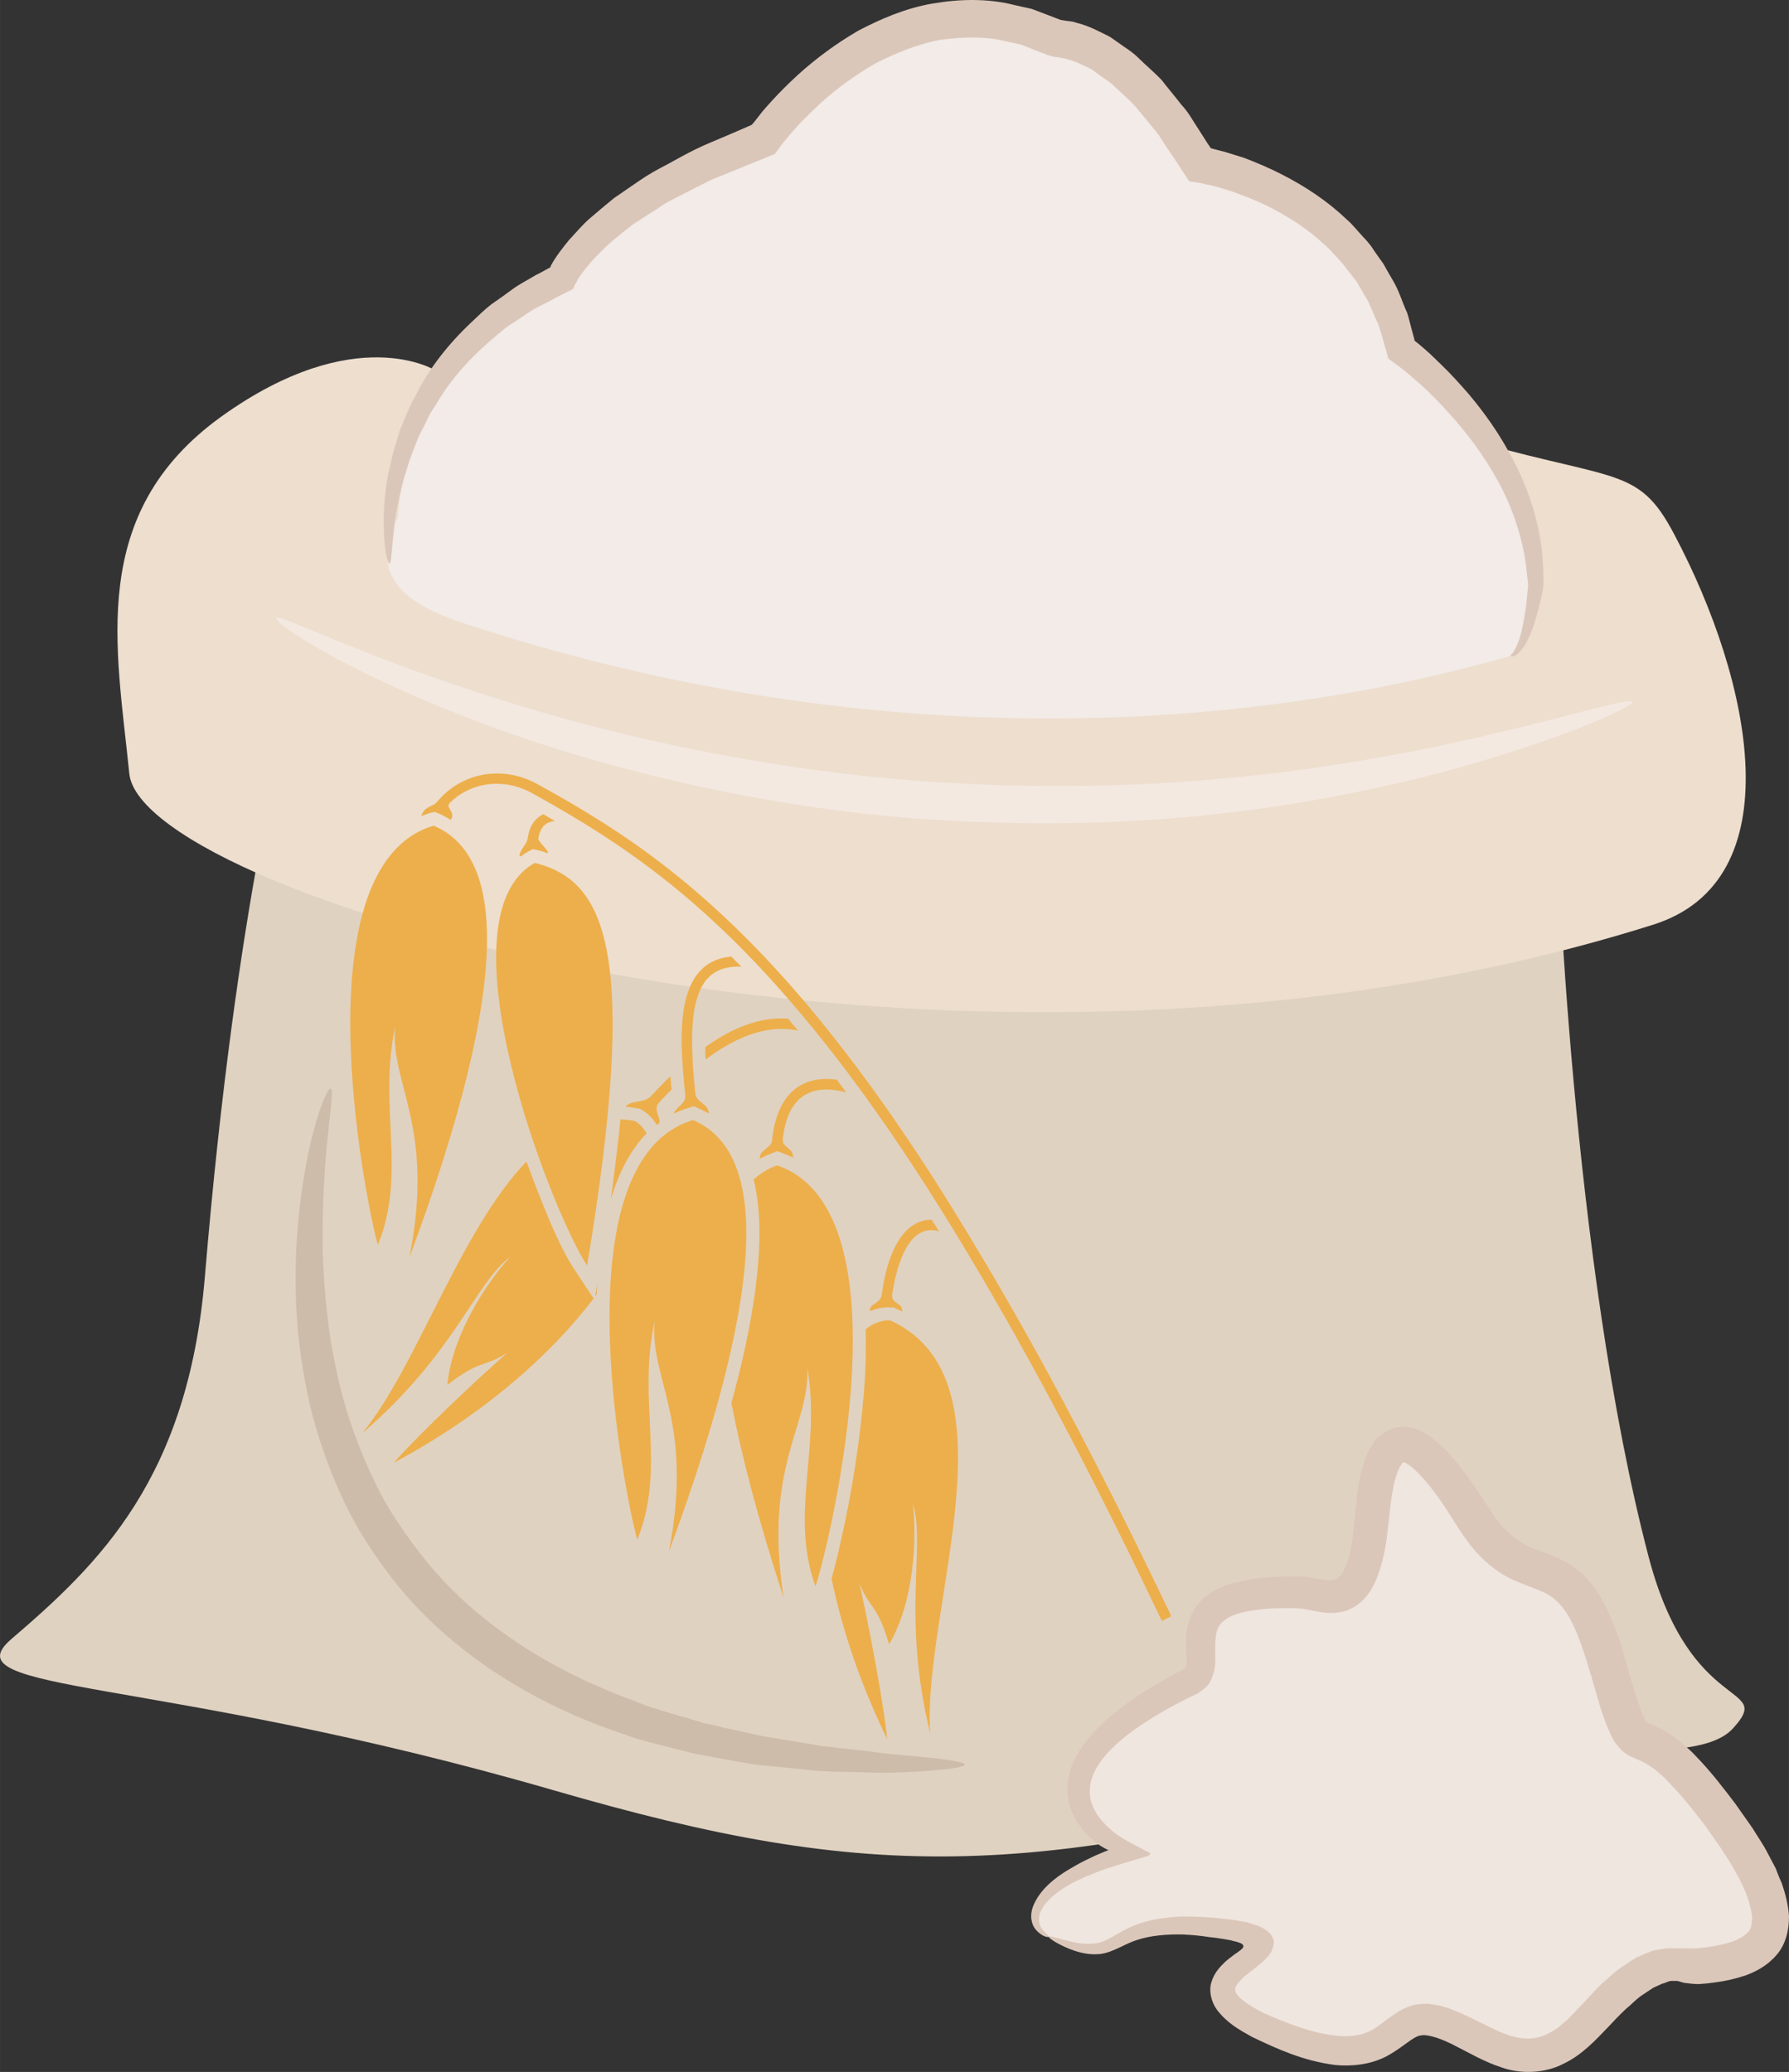
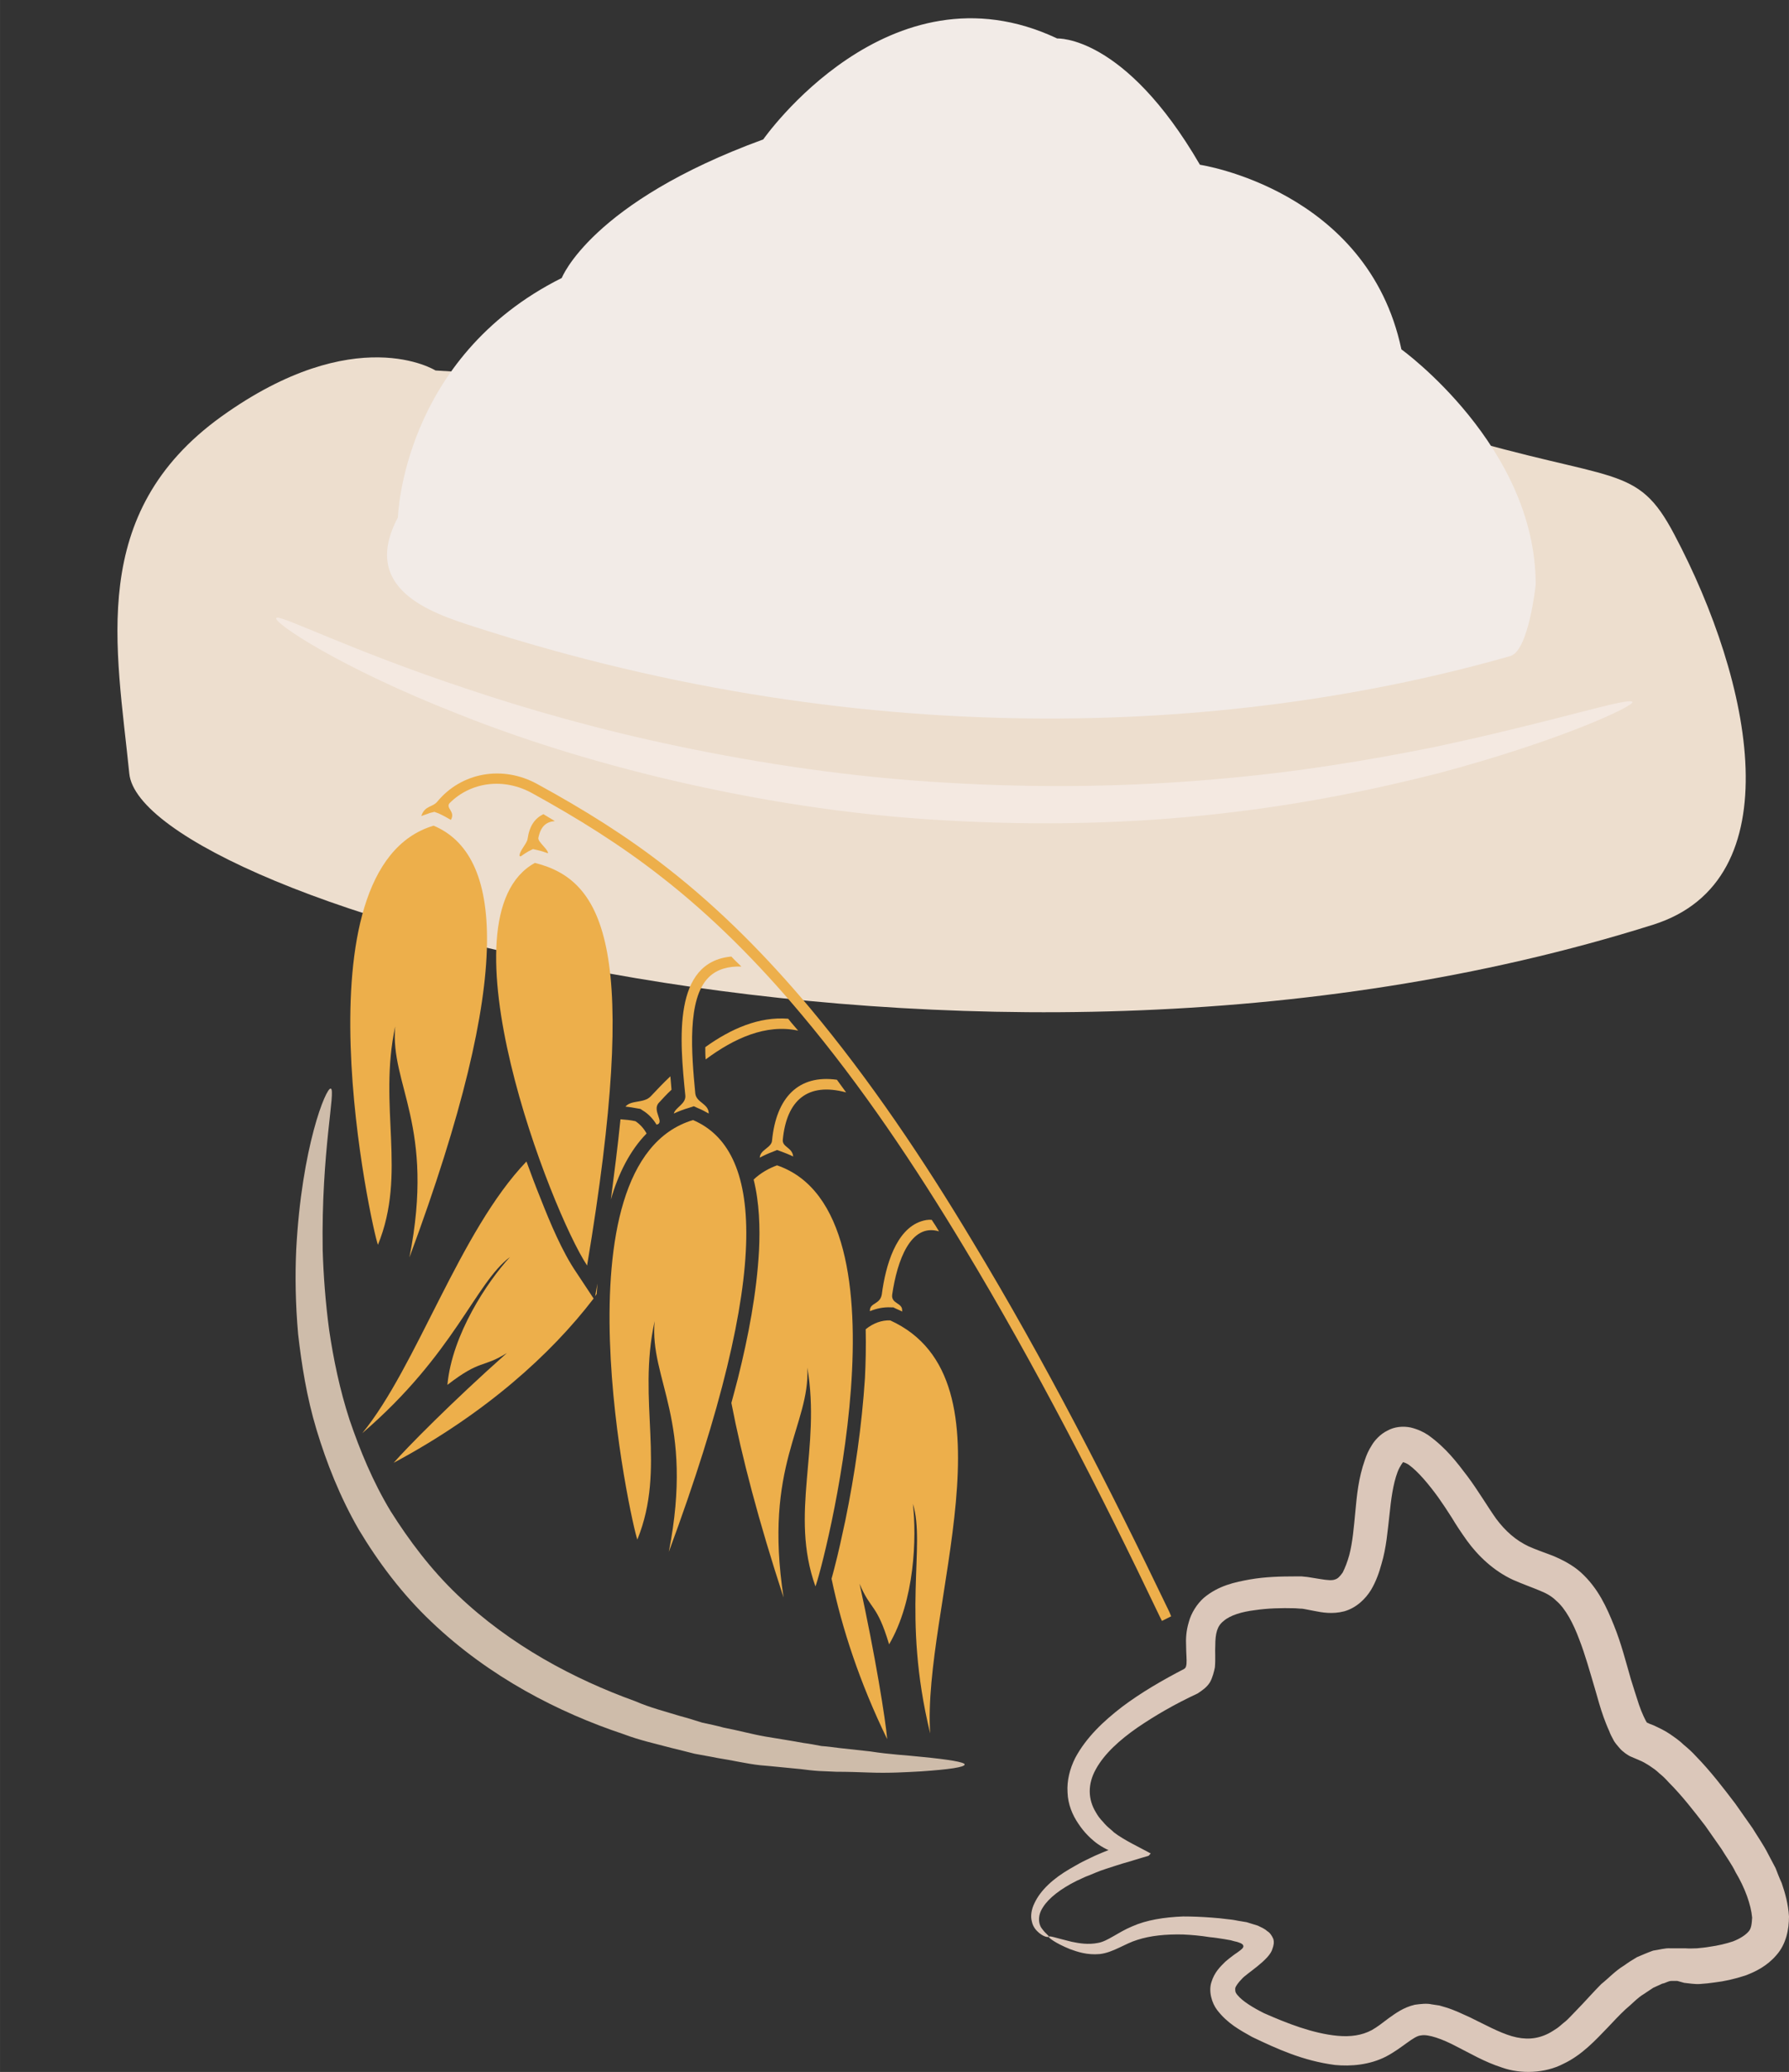
<svg xmlns="http://www.w3.org/2000/svg" id="svg50" viewBox="0 0 4661.861 5398.335" style="clip-rule:evenodd;fill-rule:evenodd;image-rendering:optimizeQuality;shape-rendering:geometricPrecision;text-rendering:geometricPrecision" version="1.1" height="53.983mm" width="46.619mm" xml:space="preserve">
  <rect x="0" y="0" width="4661.861" height="5398.335" fill="#333333" stroke="none" />
  <defs id="defs4">
    <style id="style2" type="text/css">
   
    .fil8 {fill:#EDAF4B}
    .fil5 {fill:#CEBCAA;fill-rule:nonzero}
    .fil3 {fill:#DBC7BA;fill-rule:nonzero}
    .fil0 {fill:#E0D2C1;fill-rule:nonzero}
    .fil7 {fill:#EDAF4B;fill-rule:nonzero}
    .fil1 {fill:#EDDECE;fill-rule:nonzero}
    .fil6 {fill:#EFE6DF;fill-rule:nonzero}
    .fil2 {fill:#F2EBE7;fill-rule:nonzero}
    .fil4 {fill:#F4E9E1;fill-rule:nonzero}
   
  </style>
  </defs>
  <g transform="translate(-7785.139,-11804.737)" id="Vrstva_x0020_1">
    <g id="_973800072">
-       <path style="fill:#e0d2c1;fill-rule:nonzero" id="path7" d="m 11842,13963 c 0,0 37,1128 240,1901 110,415 329,324 219,444 -99,110 -500,18 -733,86 -1083,317 -1510,316 -2341,75 -1037,-300 -1579,-251 -1412,-394 230,-197 460,-419 504,-944 82,-985 218,-1458 218,-1458 z" class="fil0" />
      <path style="fill:#eddece;fill-rule:nonzero" id="path9" d="m 8920,12770 c 0,0 -208,-131 -558,120 -350,252 -273,602 -240,930 32,328 2166,963 3971,394 365,-115 259,-632 55,-1017 -98,-186 -153,-132 -591,-263 z" class="fil1" />
      <path style="fill:#f2ebe7;fill-rule:nonzero" id="path11" d="m 8822,13153 c 0,0 11,-416 427,-624 0,0 76,-197 525,-361 0,0 328,-470 766,-263 0,0 175,-10 372,329 0,0 437,65 525,481 0,0 350,252 350,613 0,0 -18,172 -66,186 -689,197 -1652,263 -2702,-77 -112,-36 -296,-98 -197,-284 z" class="fil2" />
-       <path style="fill:#dbc7ba;fill-rule:nonzero" id="path13" d="m 11721,13514 c 0,-3 5,-5 10,-14 5,-8 11,-22 17,-42 5,-20 10,-46 14,-76 2,-15 3,-32 5,-49 1,-7 -1,-15 -2,-25 -1,-9 -2,-18 -3,-28 -10,-77 -38,-169 -97,-262 -29,-47 -65,-94 -107,-140 -21,-23 -43,-46 -67,-68 -13,-11 -25,-22 -38,-33 -13,-11 -22,-17 -50,-38 -5,-18 -10,-35 -15,-53 -4,-13 -7,-26 -12,-38 -12,-24 -20,-51 -35,-74 -7,-12 -14,-24 -21,-36 -9,-11 -17,-22 -26,-33 -8,-12 -18,-22 -28,-33 -10,-10 -19,-22 -31,-31 -42,-40 -94,-73 -150,-101 -29,-14 -58,-25 -88,-36 -16,-5 -31,-10 -47,-14 -7,-2 -15,-4 -23,-5 l -6,-2 -12,-2 -25,-4 c -18,-27 -35,-54 -53,-80 -14,-20 -26,-43 -43,-61 -15,-19 -31,-38 -47,-57 -17,-18 -36,-34 -54,-51 -8,-9 -19,-15 -29,-22 l -29,-21 c -21,-10 -42,-21 -63,-26 -6,-2 -10,-3 -15,-3 l -7,-2 c -6,-1 -11,0 -19,-3 l -11,-3 c -5,-2 -4,-2 -6,-3 l -9,-3 -18,-7 -35,-14 -37,-8 c -59,-15 -119,-12 -176,-4 -58,11 -113,34 -165,60 -51,29 -99,64 -142,102 -21,20 -42,40 -61,60 -9,11 -19,21 -28,32 l -13,16 -20,27 c -57,23 -113,46 -167,68 -24,12 -47,24 -71,36 -23,12 -47,23 -67,38 -22,14 -43,27 -64,41 -19,15 -38,30 -56,45 -19,16 -34,33 -50,49 -14,17 -29,34 -39,51 -1,2 0,1 -2,5 l -5,8 -3,7 -2,4 c -1,0 -3,1 -4,2 l -26,13 c -10,5 -20,10 -30,16 -19,10 -40,19 -57,31 -18,12 -35,24 -53,35 -16,12 -31,26 -47,39 -60,52 -108,109 -141,167 -10,14 -18,28 -24,42 -7,15 -15,28 -21,42 -11,28 -22,54 -29,80 -17,50 -25,96 -31,132 -10,75 -9,116 -15,116 -5,1 -16,-40 -15,-118 1,-39 4,-87 18,-142 5,-27 15,-56 24,-87 6,-15 13,-30 19,-46 7,-16 15,-32 24,-48 32,-65 82,-130 145,-189 16,-15 32,-31 50,-45 19,-13 37,-26 56,-40 19,-14 40,-24 61,-37 11,-5 21,-11 32,-17 l 4,-2 1,-1 v 0 c 1,0 1,-1 1,-2 0,0 0,-1 0,1 -1,0 1,-3 1,-4 14,-25 30,-45 47,-66 18,-19 35,-40 55,-57 20,-17 41,-35 62,-52 22,-15 45,-31 67,-46 23,-16 47,-29 72,-42 25,-14 49,-27 75,-40 25,-12 52,-23 78,-34 23,-10 45,-19 67,-29 0,0 1,0 0,0 l 7,-8 14,-18 c 10,-13 20,-24 31,-36 21,-23 43,-45 67,-67 47,-43 100,-82 158,-116 59,-31 124,-59 194,-71 70,-12 144,-14 214,4 l 45,10 42,16 34,13 c -2,0 1,0 1,0 l 13,2 c 9,1 19,2 26,5 33,8 60,23 88,37 l 37,26 c 12,8 25,17 35,27 20,20 43,39 62,59 17,22 35,43 52,65 19,20 31,44 46,66 l 21,33 10,15 -1,-1 h 1 l 7,2 c 9,2 18,5 27,7 18,5 35,11 52,16 34,13 67,27 98,43 63,32 121,71 170,118 13,11 24,25 35,37 11,12 23,24 32,38 9,14 19,27 28,40 8,14 16,29 24,42 17,28 25,58 38,86 5,15 8,30 12,44 l 6,22 c 1,5 1,4 1,5 v 1 c 0,0 20,16 32,27 14,12 26,25 39,37 25,24 48,50 70,75 43,51 79,103 107,155 58,103 83,206 87,290 0,11 1,21 1,31 0,5 0,10 0,14 0,3 0,6 0,9 l -1,8 c -3,18 -7,35 -11,50 -8,31 -16,58 -26,78 -9,20 -20,35 -30,43 -4,4 -9,5 -13,6 -3,0 -4,0 -5,-1 z" class="fil3" />
      <path style="fill:#f4e9e1;fill-rule:nonzero" id="path15" d="m 12039,13634 c 4,10 -182,99 -504,185 -161,41 -355,82 -574,106 -219,25 -462,32 -716,17 -254,-14 -493,-54 -708,-104 -214,-50 -403,-111 -558,-173 -309,-121 -482,-238 -474,-250 6,-12 187,82 498,185 155,52 342,106 554,150 211,44 446,80 694,94 249,15 486,10 701,-9 215,-18 407,-51 567,-83 321,-68 514,-133 520,-118 z" class="fil4" />
      <path style="fill:#cebcaa;fill-rule:nonzero" id="path17" d="m 10299,16402 c 0,7 -40,13 -114,18 -37,2 -83,5 -135,3 -27,-1 -55,-2 -85,-2 -15,-1 -30,-1 -46,-2 -16,-1 -32,-3 -48,-5 -34,-3 -68,-7 -105,-10 -36,-4 -73,-13 -112,-19 -19,-4 -39,-7 -59,-11 -19,-5 -40,-10 -60,-15 -41,-11 -83,-20 -125,-36 -168,-56 -349,-148 -501,-293 -76,-72 -138,-155 -189,-240 -49,-85 -84,-174 -110,-260 -26,-86 -39,-171 -48,-249 -7,-79 -8,-153 -5,-220 14,-268 78,-424 90,-420 14,3 -25,162 -21,421 2,64 7,135 17,209 11,74 27,153 53,233 27,79 60,160 107,238 48,76 104,151 174,218 138,132 305,220 463,277 39,17 79,27 118,39 19,5 38,11 57,17 19,4 38,8 56,13 37,7 73,17 107,23 35,6 69,11 101,17 16,2 31,5 47,8 15,1 30,3 45,5 29,3 56,6 82,9 51,8 96,10 132,14 73,7 114,14 114,20 z" class="fil5" />
-       <path style="fill:#efe6df;fill-rule:nonzero" id="path19" d="m 10518,16851 c -69,-31 -55,-142 208,-219 0,0 -383,-175 164,-448 82,-41 -104,-242 284,-230 68,2 164,76 186,-197 22,-274 121,-230 263,0 142,230 252,33 350,383 99,350 44,55 295,394 252,339 88,378 -54,394 -79,8 -121,-44 -285,142 -164,186 -273,33 -405,0 -131,-33 -98,175 -437,22 -339,-153 208,-219 -121,-263 -328,-44 -229,121 -448,22 z" class="fil6" />
      <path style="fill:#dbc7ba;fill-rule:nonzero" id="path21" d="m 10518,16851 c 1,-4 22,4 60,13 19,4 43,8 68,3 25,-4 51,-27 89,-43 38,-17 84,-24 133,-26 24,0 49,1 75,3 13,1 26,2 40,4 7,1 12,1 22,3 9,2 19,3 29,5 9,3 20,6 29,9 8,4 18,8 24,14 7,4 12,11 16,20 3,9 1,18 -2,26 -7,29 -70,66 -80,79 -9,9 -16,19 -17,24 0,6 -1,10 6,18 13,16 41,33 69,47 59,26 127,53 192,59 33,3 63,-1 89,-15 14,-8 27,-18 44,-31 17,-12 38,-28 68,-35 15,-2 31,-4 44,-1 6,1 13,2 20,3 l 17,5 c 23,7 43,17 63,26 39,19 75,39 109,49 35,10 65,8 95,-7 8,-4 15,-9 23,-14 7,-5 14,-12 22,-18 7,-6 14,-14 21,-21 l 23,-24 c 16,-17 32,-35 49,-52 20,-16 36,-34 59,-48 11,-8 22,-15 34,-22 14,-6 28,-12 42,-17 15,-2 31,-7 45,-6 h 21 18 c 12,1 20,0 30,0 10,-1 22,-2 33,-4 22,-3 43,-8 61,-14 18,-7 32,-16 40,-25 8,-8 9,-21 10,-37 -3,-34 -19,-78 -43,-118 -10,-21 -25,-41 -37,-61 -14,-20 -28,-40 -42,-60 -30,-39 -61,-79 -95,-113 -8,-9 -16,-17 -25,-24 -8,-8 -17,-14 -26,-20 -8,-5 -16,-10 -26,-14 -6,-3 -10,-4 -21,-9 -8,-3 -22,-13 -29,-21 -7,-8 -15,-17 -18,-24 -4,-7 -8,-15 -10,-21 -6,-13 -11,-26 -15,-37 -9,-25 -15,-48 -22,-72 -14,-47 -26,-91 -42,-132 -15,-40 -35,-79 -60,-100 -12,-12 -27,-20 -45,-27 -19,-8 -42,-16 -67,-27 -50,-23 -91,-62 -120,-102 -15,-21 -29,-42 -39,-59 -12,-19 -24,-37 -36,-54 -24,-33 -52,-67 -77,-85 -6,-4 -12,-6 -13,-6 0,-1 -1,-1 -2,0 2,-3 -8,9 -14,25 -12,32 -17,72 -21,111 -5,42 -8,86 -21,129 -6,22 -14,45 -27,67 -14,23 -38,47 -70,56 -31,8 -58,3 -78,-1 l -26,-5 c -4,-1 -7,-1 -10,-1 l -14,-1 c -36,-1 -72,0 -105,5 -33,4 -64,13 -81,28 -17,13 -22,32 -22,65 -1,16 1,33 -1,56 -2,10 -6,27 -13,39 -8,13 -20,21 -32,29 -60,28 -110,57 -157,89 -46,32 -86,68 -108,108 -22,39 -21,79 0,113 5,9 11,17 18,24 3,4 7,8 10,11 5,5 13,11 19,17 26,20 65,38 96,55 -3,2 -3,4 -6,6 l -17,5 c -11,3 -22,7 -33,10 -22,6 -42,13 -61,19 -22,7 -31,12 -44,17 -12,4 -22,10 -32,14 -42,21 -73,45 -88,69 -16,24 -11,47 -1,58 9,12 17,16 16,19 -1,1 -10,2 -25,-10 -7,-6 -16,-15 -19,-30 -4,-14 -1,-32 7,-48 16,-34 49,-64 92,-89 11,-6 22,-13 34,-19 11,-5 26,-13 31,-15 7,-3 14,-6 21,-9 l 10,-4 5,-2 c 0,0 -3,-1 -5,-2 -10,-5 -20,-11 -29,-18 -2,-2 -3,-2 -6,-5 -5,-4 -9,-8 -14,-13 -9,-9 -17,-19 -25,-31 -15,-22 -27,-50 -28,-81 -2,-31 6,-62 20,-90 29,-54 74,-96 122,-133 49,-37 106,-70 162,-99 4,-3 5,-5 6,-13 1,-11 -1,-28 -1,-46 -1,-19 0,-40 7,-63 6,-23 21,-47 39,-63 38,-32 81,-41 120,-48 40,-7 80,-8 120,-8 h 15 c 6,1 13,1 18,2 l 31,5 c 18,3 31,4 38,1 7,-2 12,-7 20,-18 6,-12 12,-27 17,-45 9,-34 12,-73 16,-114 4,-43 8,-87 25,-135 4,-12 9,-24 18,-38 7,-12 22,-29 41,-38 18,-10 40,-12 60,-8 20,5 34,12 46,20 46,33 74,70 102,107 27,36 53,80 75,111 24,32 51,56 85,72 18,8 38,15 62,24 24,10 52,24 74,44 45,41 67,91 86,138 19,47 31,95 44,140 7,22 14,45 21,66 7,21 18,44 21,47 2,1 -2,0 3,1 0,1 9,4 14,6 15,7 30,14 43,23 13,9 26,18 36,28 11,9 22,19 31,29 39,40 71,82 103,124 15,21 30,43 45,64 14,23 29,44 41,68 l 19,36 c 5,13 10,26 16,39 9,26 17,55 19,87 0,33 -7,72 -33,101 -24,28 -54,43 -81,53 -28,9 -54,15 -80,18 -13,2 -24,3 -38,4 -14,1 -30,-2 -41,-3 l -18,-5 h -15 c -9,0 -16,6 -24,7 l -24,11 c -8,5 -16,11 -24,16 -17,10 -32,27 -48,40 -16,15 -31,31 -46,47 -31,32 -67,72 -116,95 -48,25 -111,27 -159,10 -47,-15 -85,-38 -121,-56 -34,-18 -72,-32 -91,-28 -19,1 -49,33 -91,55 -43,22 -92,26 -133,22 -84,-11 -151,-42 -216,-73 -32,-18 -64,-35 -91,-70 -14,-18 -23,-49 -15,-73 8,-26 23,-40 36,-53 14,-12 28,-22 30,-23 4,-3 10,-7 14,-11 2,-2 4,-5 3,-8 -1,-3 -3,-4 -6,-6 -5,-2 -10,-4 -16,-5 l -11,-3 -17,-3 c -13,-2 -25,-4 -37,-5 -25,-4 -48,-6 -70,-7 -45,-1 -85,3 -119,14 -33,10 -63,33 -98,37 -33,3 -59,-6 -78,-13 -39,-16 -56,-30 -55,-32 z" class="fil3" />
    </g>
    <g id="_973797840">
      <path style="fill:#edaf4b;fill-rule:nonzero" id="path24" d="m 9315,15102 c -94,-142 -391,-909 -136,-1049 184,46 273,229 136,1049 z" class="fil7" />
      <path style="fill:#edaf4b" id="path26" d="m 9139,14035 c -1,-13 20,-33 21,-45 5,-34 19,-53 41,-64 10,6 20,12 30,18 -23,2 -37,14 -43,44 -2,10 27,31 25,40 -8,-3 -17,-6 -26,-8 l -13,-3 -12,6 c -7,4 -13,8 -20,13 z" class="fil8" />
      <path style="fill:#edaf4b" id="path28" d="m 8925,13893 c 62,-75 169,-96 261,-45 119,65 232,135 339,219 137,107 258,230 369,362 159,190 299,399 426,611 188,311 355,637 512,964 l 5,12 -24,12 -6,-12 c -156,-327 -323,-652 -510,-962 -127,-211 -266,-419 -424,-607 -110,-131 -230,-253 -365,-358 -106,-83 -217,-152 -335,-217 -75,-42 -161,-30 -216,25 -12,13 16,22 3,44 -10,-6 -21,-12 -32,-17 l -11,-4 -12,3 c -7,3 -15,5 -22,8 9,-28 29,-22 42,-38 z" class="fil8" />
      <path style="fill:#edaf4b;fill-rule:nonzero" id="path30" d="m 8770,15048 c -14,-33 -224,-982 145,-1092 176,74 216,374 -63,1125 68,-344 -51,-450 -37,-602 -45,210 31,382 -45,569 z" class="fil7" />
      <path style="fill:#edaf4b" id="path32" d="m 9415,14688 c 15,-18 48,-8 66,-27 16,-17 33,-35 51,-52 1,12 2,23 3,35 -12,11 -23,23 -33,34 -19,20 17,52 -6,57 v 0 c -9,-15 -21,-28 -36,-37 l -6,-4 -6,-1 c -11,-2 -22,-4 -33,-5 z m 208,-155 c 67,-48 140,-80 216,-74 l 8,10 c 6,7 12,14 18,21 -84,-18 -167,20 -241,75 -1,-10 -1,-21 -1,-32 z" class="fil8" />
      <path style="fill:#edaf4b;fill-rule:nonzero" id="path34" d="m 8729,15539 c 142,-173 254,-527 428,-708 12,33 24,65 37,97 24,61 56,138 93,192 l 45,68 c -111,145 -282,300 -521,428 32,-37 152,-159 295,-286 -64,40 -67,15 -155,83 12,-131 104,-269 163,-333 -90,67 -144,252 -385,459 z m 673,-818 c 13,1 26,2 39,5 12,8 22,19 29,32 -44,45 -74,106 -93,172 9,-70 18,-139 25,-209 z m -62,455 -4,6 6,-33 c -1,9 -1,18 -2,27 z" class="fil7" />
      <path style="fill:#edaf4b" id="path36" d="m 9541,14706 c 4,-16 32,-25 30,-47 -15,-147 -33,-348 120,-362 8,9 17,17 26,26 -32,-1 -63,6 -85,28 -57,56 -45,199 -35,303 3,24 35,26 35,52 -9,-5 -18,-10 -28,-14 l -11,-5 -12,4 c -14,4 -27,9 -40,15 z" class="fil8" />
      <path style="fill:#edaf4b;fill-rule:nonzero" id="path38" d="m 9446,15816 c -14,-34 -225,-982 145,-1093 176,75 215,374 -63,1125 67,-343 -51,-449 -37,-601 -46,210 31,381 -45,569 z" class="fil7" />
      <path style="fill:#edaf4b" id="path40" d="m 10052,15218 c 1,-19 27,-15 31,-41 10,-76 37,-168 102,-190 9,-3 19,-5 28,-4 7,10 13,20 19,30 -74,-22 -109,76 -122,165 -3,24 27,21 26,41 v 3 c -5,-3 -11,-5 -17,-8 l -6,-3 h -6 c -20,-1 -38,3 -55,10 z" class="fil8" />
      <path style="fill:#edaf4b;fill-rule:nonzero" id="path42" d="m 10209,16321 c -21,-325 234,-922 -104,-1076 -22,-1 -44,7 -64,23 1,45 0,89 -2,128 -8,123 -26,248 -51,370 -9,42 -18,84 -29,126 -2,7 -4,16 -7,26 27,129 73,270 145,418 -4,-49 -31,-218 -72,-405 29,70 45,51 77,158 67,-114 72,-279 62,-366 34,108 -30,289 45,598 z" class="fil7" />
-       <path style="fill:#edaf4b" id="path44" d="m 9765,14823 c -1,-23 31,-27 32,-47 11,-112 69,-172 169,-158 8,11 16,22 24,33 -100,-27 -155,20 -165,123 -2,20 25,20 27,44 v 3 c -10,-5 -20,-9 -31,-13 l -11,-4 -12,5 c -11,4 -22,9 -33,15 z" class="fil8" />
+       <path style="fill:#edaf4b" id="path44" d="m 9765,14823 c -1,-23 31,-27 32,-47 11,-112 69,-172 169,-158 8,11 16,22 24,33 -100,-27 -155,20 -165,123 -2,20 25,20 27,44 c -10,-5 -20,-9 -31,-13 l -11,-4 -12,5 c -11,4 -22,9 -33,15 z" class="fil8" />
      <path style="fill:#edaf4b;fill-rule:nonzero" id="path46" d="m 9910,15938 c 15,-33 265,-972 -100,-1097 -22,8 -43,20 -61,37 15,60 17,126 14,185 -6,111 -28,225 -55,333 -6,22 -11,43 -17,64 27,140 71,308 136,507 -53,-346 69,-447 62,-599 36,212 -47,379 21,570 z" class="fil7" />
    </g>
  </g>
</svg>